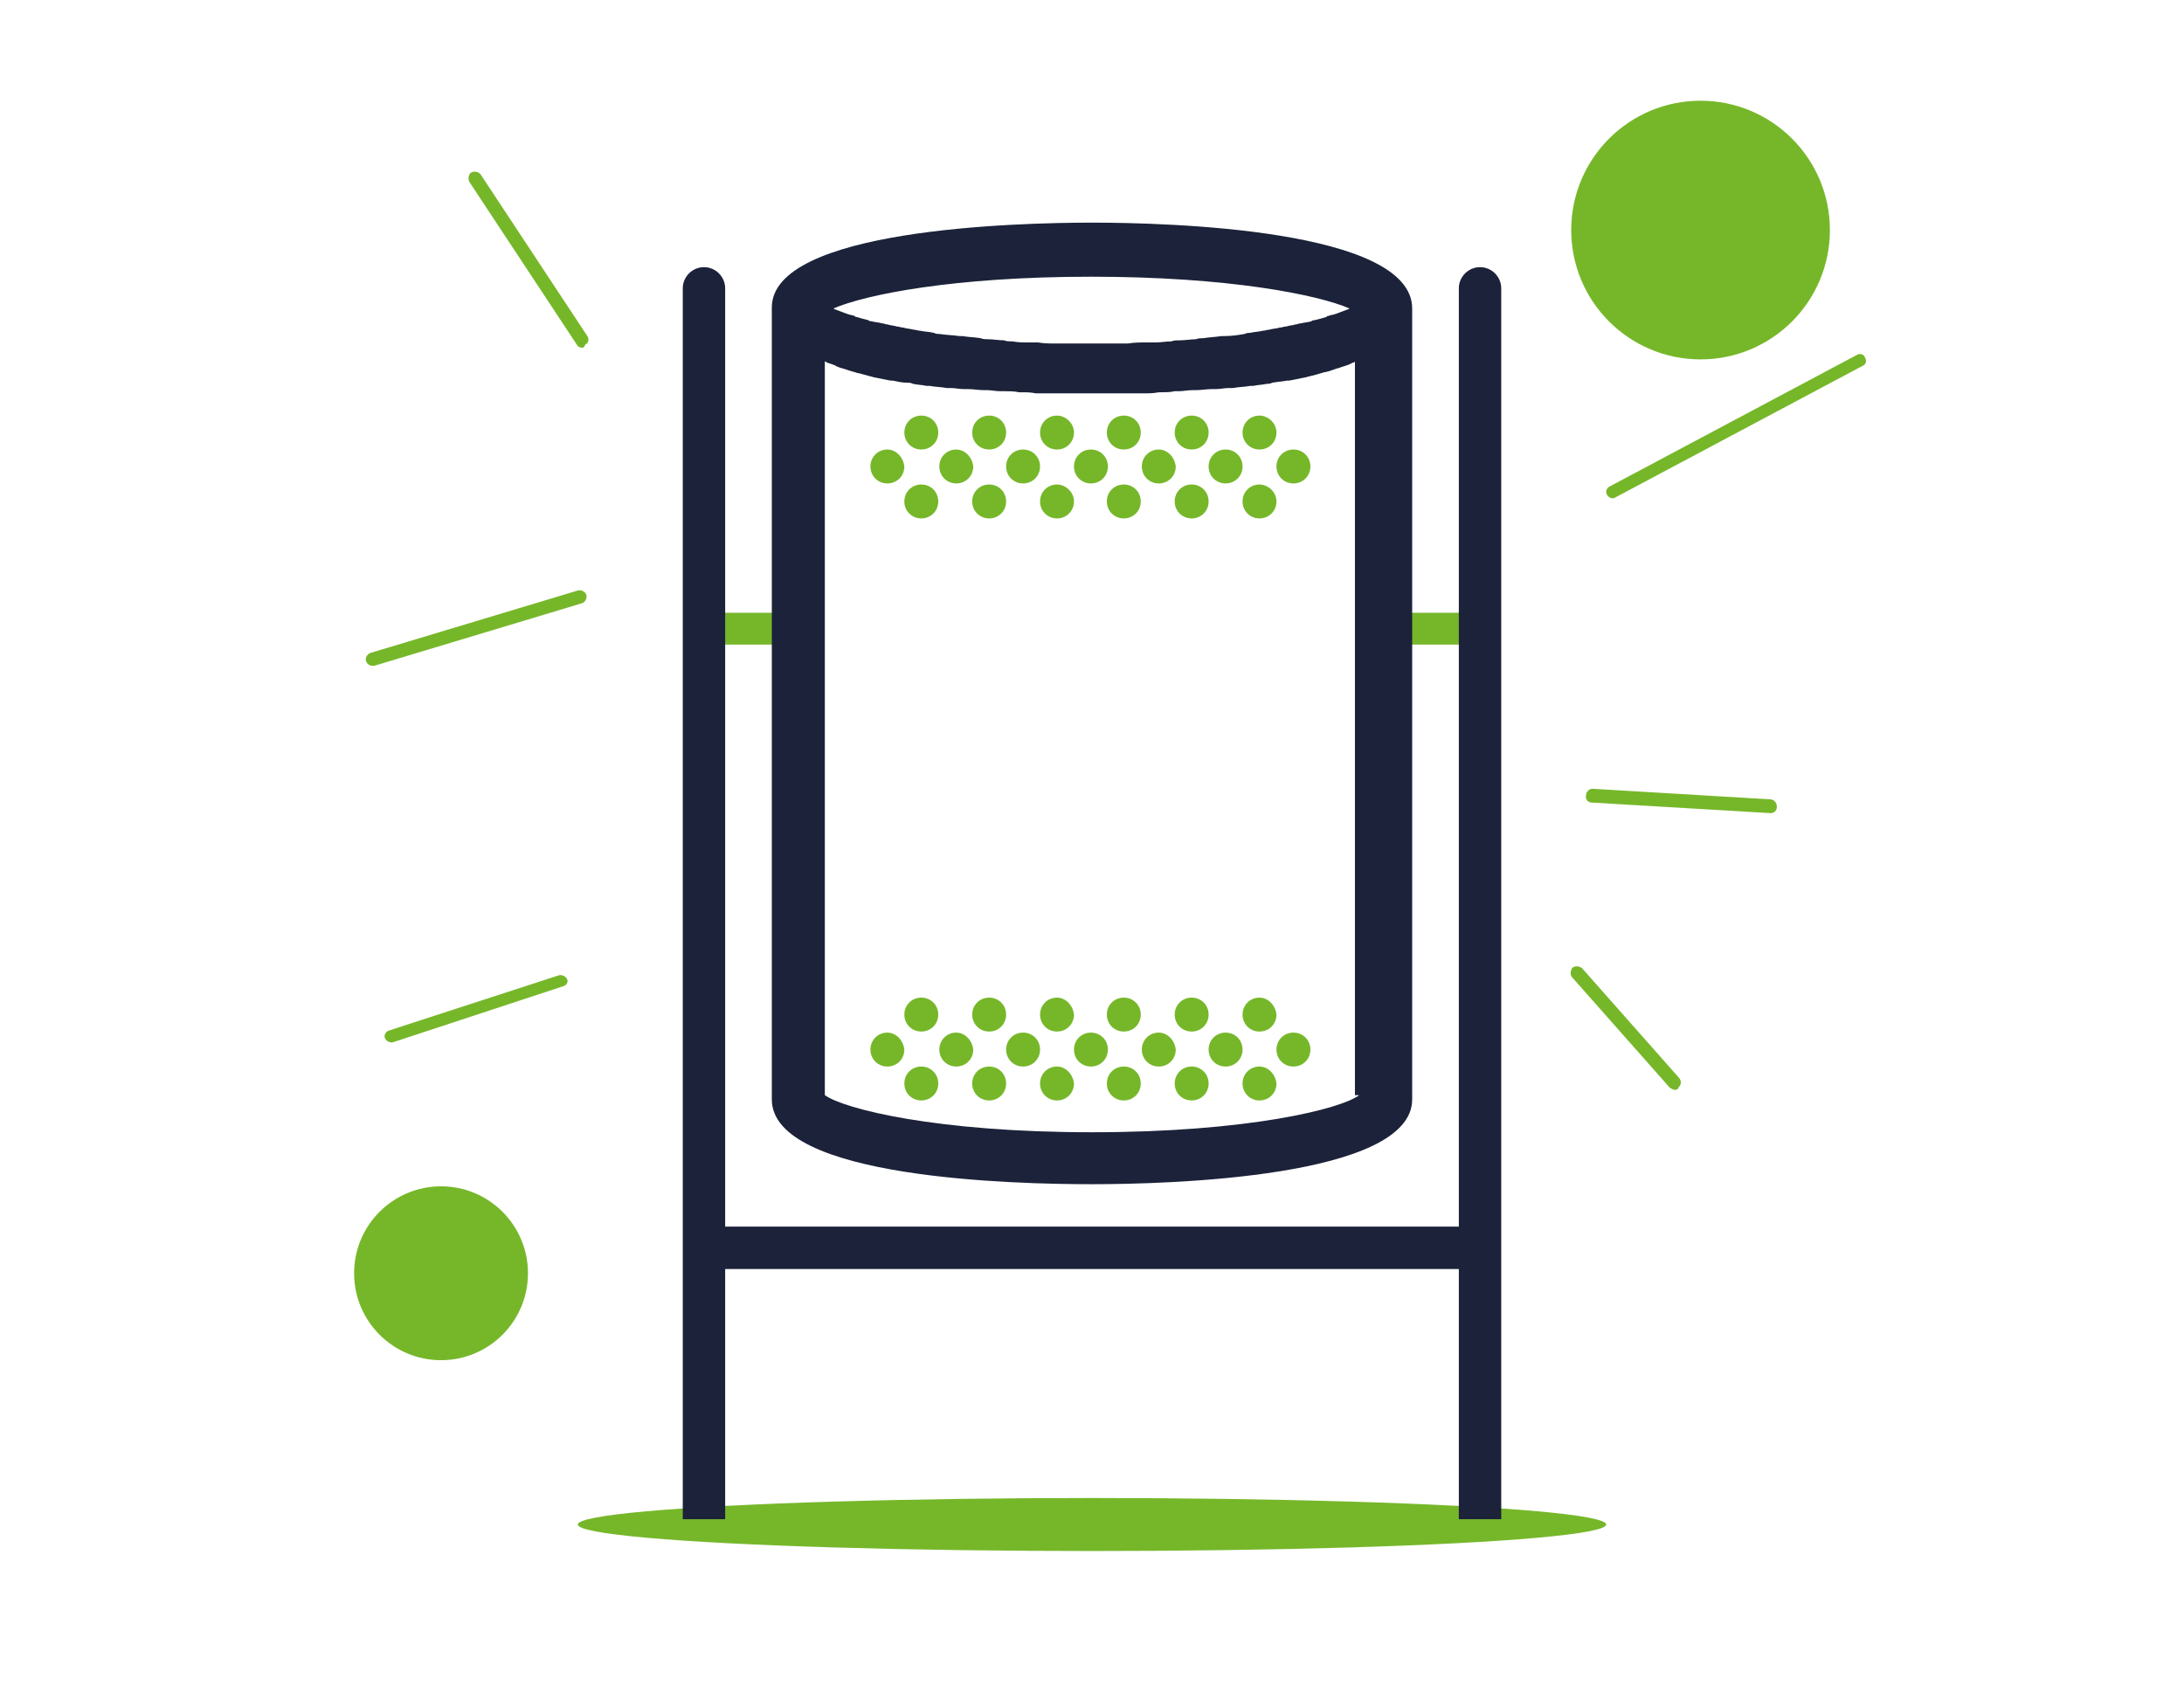
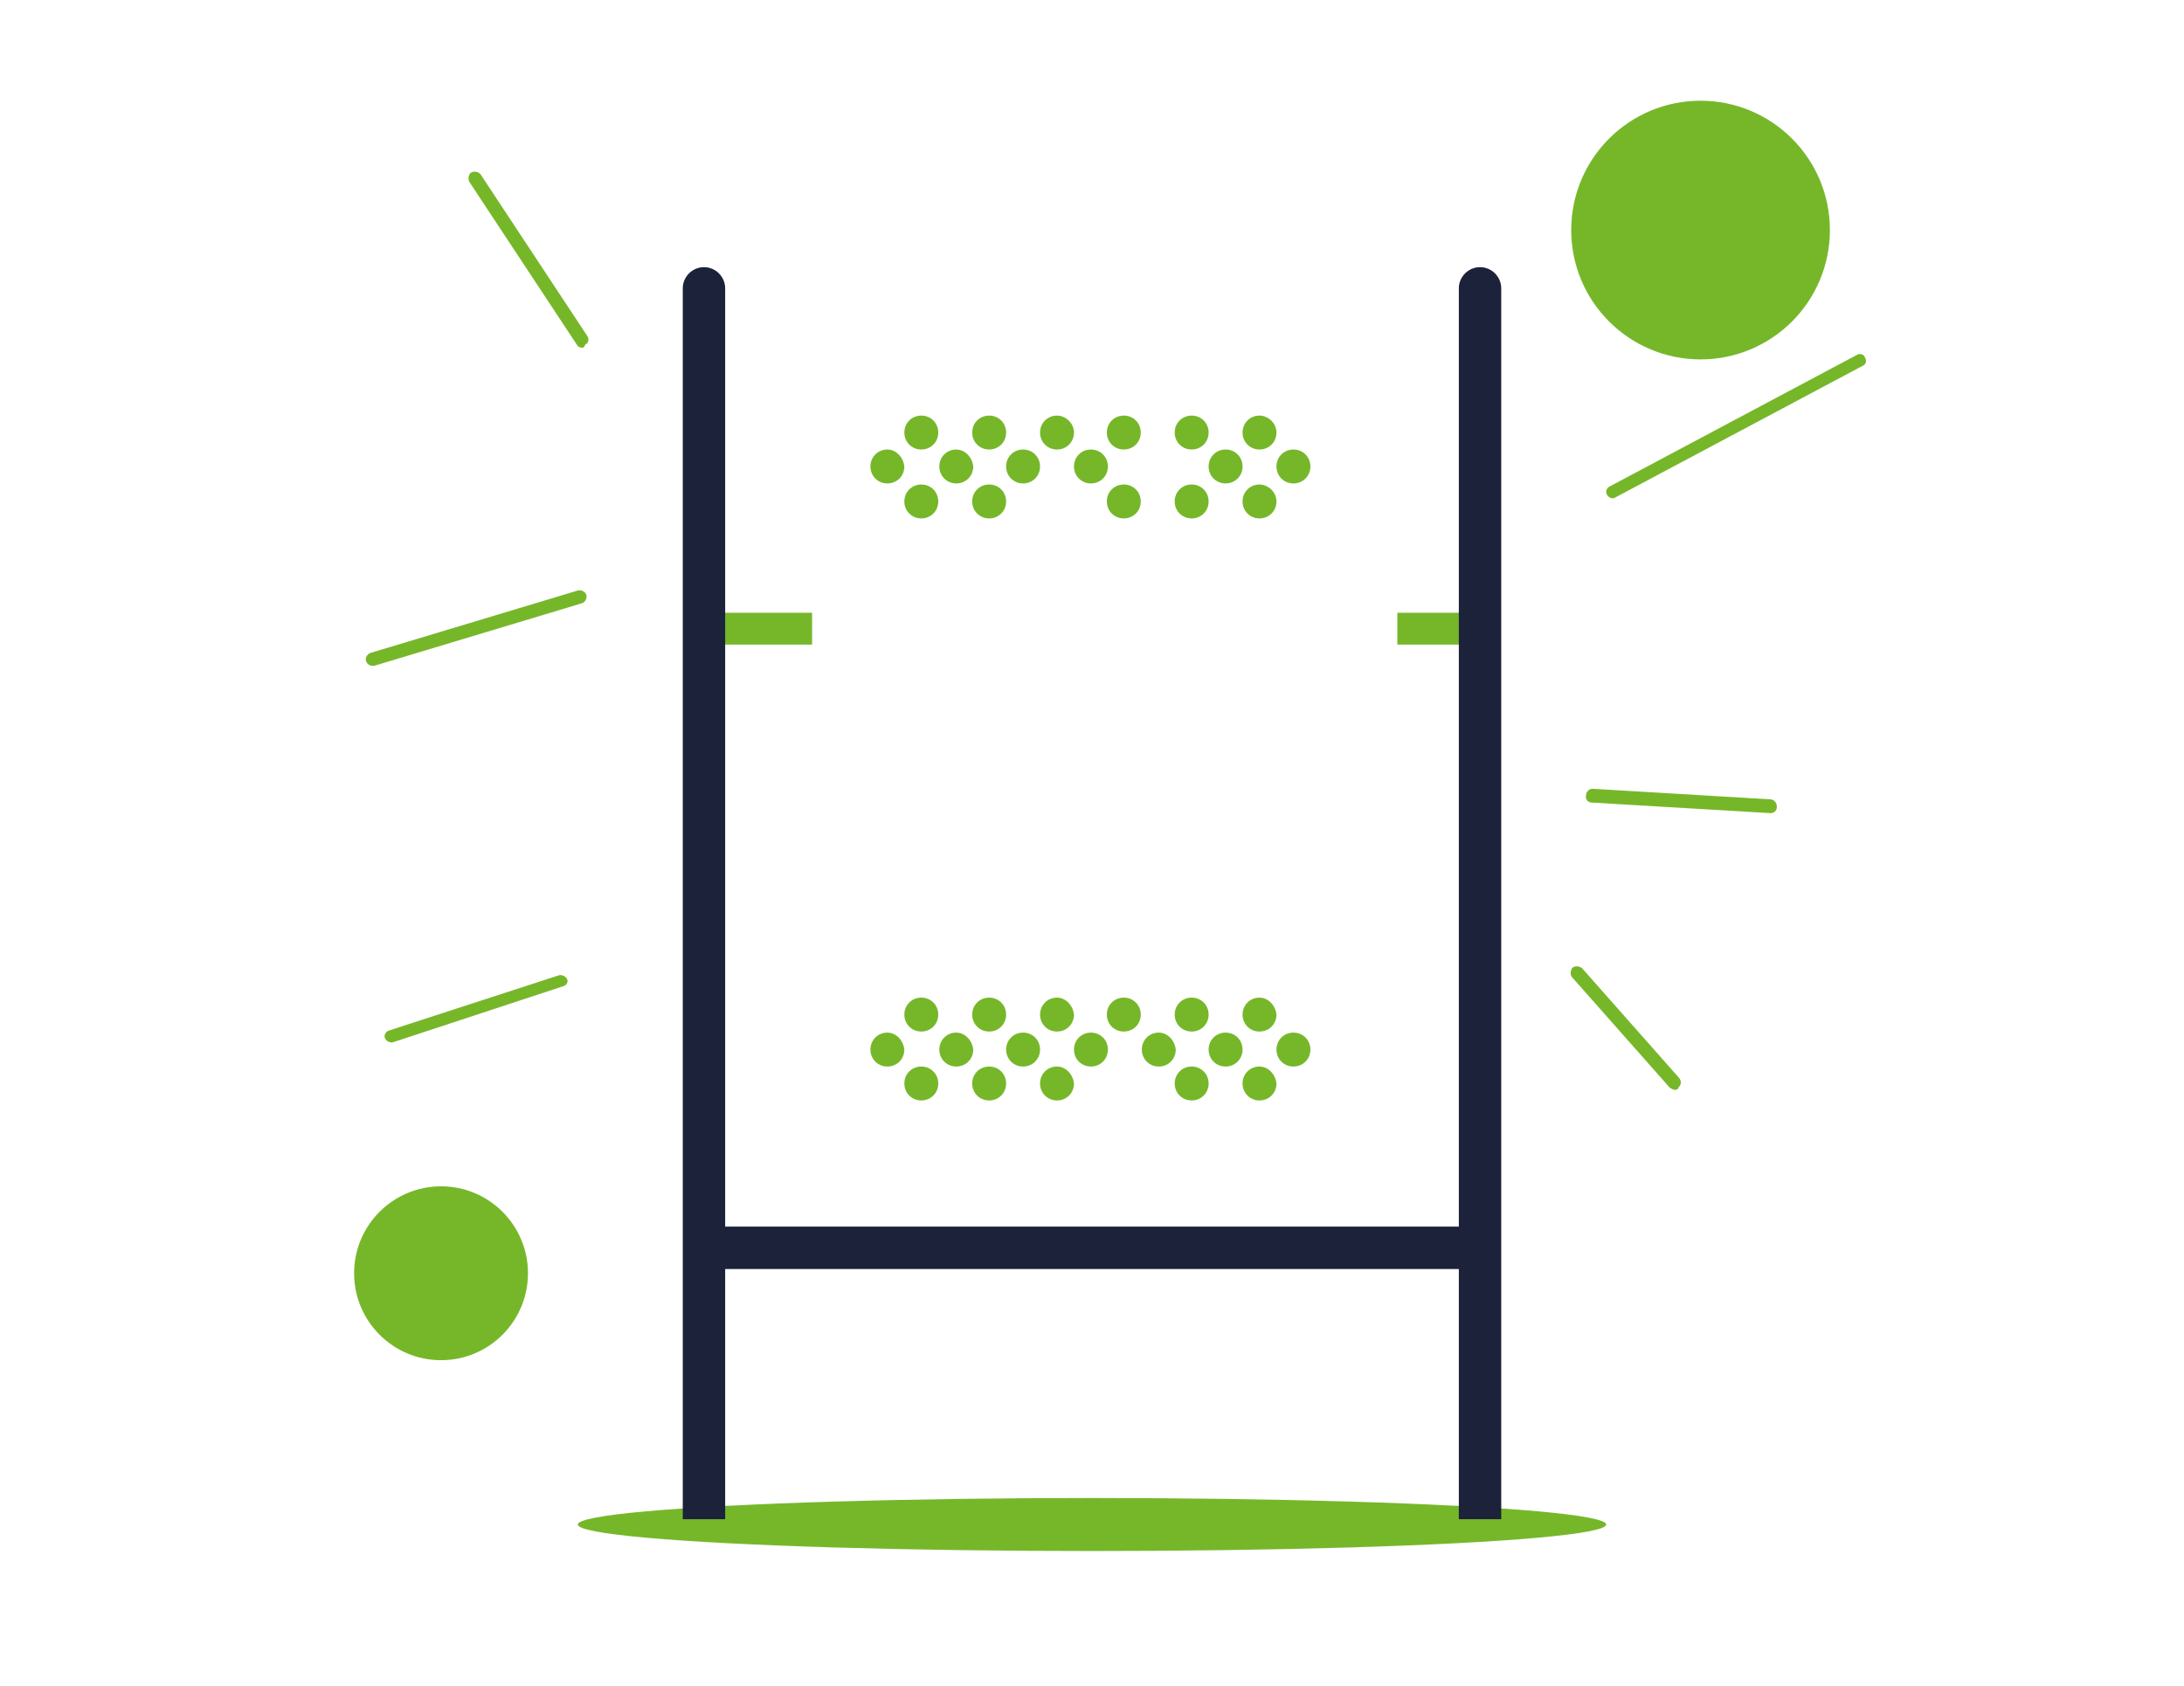
<svg xmlns="http://www.w3.org/2000/svg" version="1.1" id="Capa_1" x="0px" y="0px" viewBox="0 0 206 159" style="enable-background:new 0 0 206 159;" xml:space="preserve">
  <style type="text/css">
	.st0{fill:#76B72A;}
	.st1{fill:#1B2239;}
	.st2{fill:#FFFFFF;}
</style>
  <g>
    <g>
      <rect x="67.4" y="57.8" class="st0" width="9.2" height="3" />
    </g>
    <g>
      <rect x="131.8" y="57.8" class="st0" width="9.2" height="3" />
    </g>
    <g id="Elipse_54_3_">
      <ellipse class="st0" cx="103" cy="143.8" rx="48.5" ry="2.5" />
    </g>
    <g>
      <rect x="66.4" y="115.7" class="st1" width="73.1" height="4" />
    </g>
    <g>
      <circle class="st0" cx="160.4" cy="21.7" r="12.2" />
    </g>
    <g>
      <circle class="st0" cx="41.6" cy="120.1" r="8.2" />
    </g>
    <g id="Trazado_1084_2_">
      <path class="st0" d="M54.9,32.8c-0.2,0-0.4-0.1-0.5-0.3L44.3,17.2c-0.2-0.3-0.1-0.7,0.1-0.9c0.3-0.2,0.7-0.1,0.9,0.1l0,0    l10.1,15.3c0.2,0.3,0.1,0.7-0.2,0.8C55.1,32.8,55,32.8,54.9,32.8L54.9,32.8z" />
    </g>
    <g id="Trazado_1085_2_">
      <path class="st0" d="M35.1,62.8c-0.3,0-0.6-0.3-0.6-0.6s0.2-0.5,0.4-0.6l19.6-5.9c0.3-0.1,0.7,0.1,0.8,0.4    c0.1,0.3-0.1,0.7-0.4,0.8l-19.6,5.9C35.3,62.8,35.2,62.8,35.1,62.8z" />
    </g>
    <g id="Trazado_1086_2_">
      <path class="st0" d="M152.1,47c-0.3,0-0.6-0.3-0.6-0.6c0-0.2,0.1-0.4,0.3-0.5l23.3-12.4c0.3-0.2,0.7-0.1,0.8,0.2    c0.2,0.3,0.1,0.7-0.2,0.8l0,0l-23.3,12.4C152.3,47,152.2,47,152.1,47z" />
    </g>
    <g id="Trazado_1087_2_">
      <path class="st0" d="M167,76.7L167,76.7l-16.9-1c-0.3,0-0.6-0.3-0.5-0.7c0-0.3,0.3-0.6,0.6-0.6l16.8,1c0.3,0,0.6,0.3,0.6,0.7    C167.6,76.5,167.3,76.7,167,76.7L167,76.7z" />
    </g>
    <g id="Trazado_1087_3_">
      <path class="st0" d="M53.2,93L53.2,93l-16.1,5.3c-0.3,0.1-0.7-0.1-0.8-0.4s0.1-0.6,0.4-0.7l16-5.2c0.3-0.1,0.7,0.1,0.8,0.4    C53.6,92.5,53.5,92.9,53.2,93L53.2,93z" />
    </g>
    <g id="Trazado_1088_2_">
      <path class="st0" d="M158,102.8c-0.2,0-0.3-0.1-0.5-0.2l-9.2-10.4c-0.2-0.2-0.2-0.6,0-0.9c0.2-0.2,0.6-0.2,0.9,0l0,0l9.2,10.4    c0.2,0.3,0.2,0.6-0.1,0.9C158.3,102.7,158.2,102.8,158,102.8z" />
    </g>
-     <path class="st1" d="M103,21c-7.1,0-30.2,0.6-30.2,8v74.7c0,7.5,23.1,8,30.2,8s30.2-0.6,30.2-8V29.1C133.2,21.6,110.1,21,103,21z    M127.3,29.1c-0.1,0-0.1,0.1-0.2,0.1s-0.2,0.1-0.3,0.1c-0.2,0.1-0.3,0.1-0.5,0.2c-0.1,0-0.2,0.1-0.3,0.1c-0.2,0.1-0.5,0.1-0.7,0.2   c-0.1,0-0.1,0-0.2,0.1c-0.3,0.1-0.7,0.2-1.1,0.3c-0.1,0-0.2,0-0.3,0.1c-0.3,0.1-0.6,0.1-1,0.2c-0.2,0-0.3,0.1-0.5,0.1   c-0.3,0.1-0.6,0.1-0.9,0.2c-0.2,0-0.4,0.1-0.6,0.1c-0.3,0.1-0.7,0.1-1,0.2c-0.2,0-0.4,0.1-0.6,0.1c-0.4,0.1-0.8,0.1-1.2,0.2   c-0.2,0-0.3,0-0.5,0.1c-0.6,0.1-1.2,0.2-1.9,0.2c-0.1,0-0.2,0-0.3,0c-0.6,0.1-1.1,0.1-1.7,0.2c-0.2,0-0.5,0-0.7,0.1   c-0.5,0-1,0.1-1.5,0.1c-0.3,0-0.6,0-0.8,0.1c-0.5,0-1,0.1-1.5,0.1c-0.3,0-0.6,0-0.9,0c-0.6,0-1.1,0-1.7,0.1c-0.3,0-0.5,0-0.8,0   c-0.9,0-1.7,0-2.6,0s-1.8,0-2.6,0c-0.3,0-0.5,0-0.8,0c-0.6,0-1.1,0-1.7-0.1c-0.3,0-0.6,0-0.9,0c-0.5,0-1,0-1.5-0.1   c-0.3,0-0.6,0-0.8-0.1c-0.5,0-1-0.1-1.5-0.1c-0.2,0-0.5,0-0.7-0.1c-0.6-0.1-1.2-0.1-1.7-0.2c-0.1,0-0.2,0-0.3,0   c-0.7-0.1-1.3-0.1-1.9-0.2c-0.2,0-0.3,0-0.5-0.1c-0.4-0.1-0.8-0.1-1.3-0.2c-0.2,0-0.4-0.1-0.6-0.1c-0.4-0.1-0.7-0.1-1-0.2   c-0.2,0-0.4-0.1-0.6-0.1c-0.3-0.1-0.6-0.1-0.9-0.2c-0.2,0-0.3-0.1-0.5-0.1c-0.3-0.1-0.7-0.1-1-0.2c-0.1,0-0.2,0-0.3-0.1   c-0.4-0.1-0.8-0.2-1.1-0.3c-0.1,0-0.1,0-0.2-0.1c-0.3-0.1-0.5-0.1-0.7-0.2c-0.1,0-0.2-0.1-0.3-0.1c-0.2-0.1-0.3-0.1-0.5-0.2   c-0.1,0-0.2-0.1-0.3-0.1c-0.1,0-0.1-0.1-0.2-0.1c3-1.3,11.3-3,24.3-3S124.3,27.8,127.3,29.1z M128.2,103.3   c-1.7,1.3-10.5,3.5-25.2,3.5s-23.4-2.2-25.2-3.5V34.1c0.1,0,0.1,0,0.2,0.1c0.3,0.1,0.7,0.2,1,0.4c0.1,0,0.2,0.1,0.3,0.1   c0.4,0.1,0.9,0.3,1.3,0.4c0.1,0,0.2,0.1,0.4,0.1c0.4,0.1,0.7,0.2,1.1,0.3c0.1,0,0.3,0.1,0.4,0.1c0.5,0.1,1,0.2,1.5,0.3   c0.1,0,0.1,0,0.2,0c0.5,0.1,0.9,0.2,1.4,0.2c0.2,0,0.3,0,0.5,0.1c0.4,0.1,0.9,0.1,1.3,0.2c0.1,0,0.2,0,0.3,0   c0.5,0.1,1.1,0.1,1.6,0.2c0.2,0,0.3,0,0.4,0c0.4,0,0.8,0.1,1.2,0.1c0.1,0,0.3,0,0.4,0c0.5,0,1,0.1,1.5,0.1c0.1,0,0.2,0,0.3,0   c0.4,0,0.8,0.1,1.3,0.1c0.1,0,0.3,0,0.4,0c0.4,0,0.9,0,1.3,0.1c0.1,0,0.1,0,0.2,0c0.5,0,0.9,0,1.4,0.1c0.1,0,0.2,0,0.4,0   c0.4,0,0.7,0,1,0c0.1,0,0.2,0,0.3,0c0.4,0,0.8,0,1.2,0c0.1,0,0.2,0,0.2,0c0.3,0,0.6,0,0.8,0c0.1,0,0.2,0,0.3,0c0.3,0,0.6,0,0.9,0   s0.6,0,0.9,0c0.1,0,0.2,0,0.3,0c0.3,0,0.6,0,0.8,0c0.1,0,0.2,0,0.2,0c0.4,0,0.8,0,1.2,0c0.1,0,0.2,0,0.3,0c0.3,0,0.7,0,1,0   c0.1,0,0.2,0,0.4,0c0.5,0,0.9,0,1.4-0.1c0.1,0,0.1,0,0.2,0c0.4,0,0.9,0,1.3-0.1c0.1,0,0.3,0,0.4,0c0.4,0,0.8-0.1,1.3-0.1   c0.1,0,0.2,0,0.3,0c0.5,0,1-0.1,1.5-0.1c0.1,0,0.3,0,0.4,0c0.4,0,0.8-0.1,1.2-0.1c0.1,0,0.3,0,0.4,0c0.5-0.1,1.1-0.1,1.6-0.2   c0.1,0,0.2,0,0.3,0c0.4-0.1,0.9-0.1,1.3-0.2c0.2,0,0.3,0,0.5-0.1c0.5-0.1,0.9-0.1,1.4-0.2c0.1,0,0.1,0,0.2,0c0.5-0.1,1-0.2,1.5-0.3   c0.1,0,0.3-0.1,0.4-0.1c0.4-0.1,0.8-0.2,1.1-0.3c0.1,0,0.2-0.1,0.4-0.1c0.5-0.1,0.9-0.3,1.3-0.4c0.1,0,0.2-0.1,0.3-0.1   c0.3-0.1,0.7-0.2,1-0.4c0.1,0,0.1,0,0.2-0.1v69.2H128.2z" />
    <g>
      <path class="st1" d="M68.4,143.3h-4V27.2c0-1.1,0.9-2,2-2l0,0c1.1,0,2,0.9,2,2V143.3z" />
      <path class="st1" d="M141.6,143.3h-4V27.2c0-1.1,0.9-2,2-2l0,0c1.1,0,2,0.9,2,2V143.3z" />
    </g>
    <g>
      <path class="st0" d="M86.9,94.1c-0.9,0-1.6,0.7-1.6,1.6s0.7,1.6,1.6,1.6s1.6-0.7,1.6-1.6C88.5,94.8,87.8,94.1,86.9,94.1z" />
      <path class="st0" d="M86.9,100.6c-0.9,0-1.6,0.7-1.6,1.6s0.7,1.6,1.6,1.6s1.6-0.7,1.6-1.6C88.5,101.3,87.8,100.6,86.9,100.6z" />
      <path class="st0" d="M90.2,97.4c-0.9,0-1.6,0.7-1.6,1.6s0.7,1.6,1.6,1.6s1.6-0.7,1.6-1.6C91.7,98.1,91,97.4,90.2,97.4z" />
      <path class="st0" d="M83.7,97.4c-0.9,0-1.6,0.7-1.6,1.6s0.7,1.6,1.6,1.6s1.6-0.7,1.6-1.6C85.2,98.1,84.5,97.4,83.7,97.4z" />
      <path class="st0" d="M93.3,94.1c-0.9,0-1.6,0.7-1.6,1.6s0.7,1.6,1.6,1.6s1.6-0.7,1.6-1.6C94.9,94.8,94.2,94.1,93.3,94.1z" />
      <path class="st0" d="M93.3,100.6c-0.9,0-1.6,0.7-1.6,1.6s0.7,1.6,1.6,1.6s1.6-0.7,1.6-1.6C94.9,101.3,94.2,100.6,93.3,100.6z" />
      <path class="st0" d="M96.5,97.4c-0.9,0-1.6,0.7-1.6,1.6s0.7,1.6,1.6,1.6s1.6-0.7,1.6-1.6S97.4,97.4,96.5,97.4z" />
      <path class="st0" d="M99.7,94.1c-0.9,0-1.6,0.7-1.6,1.6s0.7,1.6,1.6,1.6s1.6-0.7,1.6-1.6C101.2,94.8,100.5,94.1,99.7,94.1z" />
      <path class="st0" d="M99.7,100.6c-0.9,0-1.6,0.7-1.6,1.6s0.7,1.6,1.6,1.6s1.6-0.7,1.6-1.6C101.2,101.3,100.5,100.6,99.7,100.6z" />
      <path class="st0" d="M102.9,97.4c-0.9,0-1.6,0.7-1.6,1.6s0.7,1.6,1.6,1.6s1.6-0.7,1.6-1.6S103.8,97.4,102.9,97.4z" />
      <path class="st0" d="M106,94.1c-0.9,0-1.6,0.7-1.6,1.6s0.7,1.6,1.6,1.6s1.6-0.7,1.6-1.6C107.6,94.8,106.9,94.1,106,94.1z" />
-       <path class="st0" d="M106,100.6c-0.9,0-1.6,0.7-1.6,1.6s0.7,1.6,1.6,1.6s1.6-0.7,1.6-1.6C107.6,101.3,106.9,100.6,106,100.6z" />
      <path class="st0" d="M109.3,97.4c-0.9,0-1.6,0.7-1.6,1.6s0.7,1.6,1.6,1.6s1.6-0.7,1.6-1.6C110.8,98.1,110.1,97.4,109.3,97.4z" />
      <path class="st0" d="M112.4,94.1c-0.9,0-1.6,0.7-1.6,1.6s0.7,1.6,1.6,1.6s1.6-0.7,1.6-1.6C114,94.8,113.3,94.1,112.4,94.1z" />
      <path class="st0" d="M112.4,100.6c-0.9,0-1.6,0.7-1.6,1.6s0.7,1.6,1.6,1.6s1.6-0.7,1.6-1.6C114,101.3,113.3,100.6,112.4,100.6z" />
      <path class="st0" d="M115.6,97.4c-0.9,0-1.6,0.7-1.6,1.6s0.7,1.6,1.6,1.6s1.6-0.7,1.6-1.6S116.5,97.4,115.6,97.4z" />
      <path class="st0" d="M118.8,94.1c-0.9,0-1.6,0.7-1.6,1.6s0.7,1.6,1.6,1.6s1.6-0.7,1.6-1.6C120.3,94.8,119.6,94.1,118.8,94.1z" />
      <path class="st0" d="M118.8,100.6c-0.9,0-1.6,0.7-1.6,1.6s0.7,1.6,1.6,1.6s1.6-0.7,1.6-1.6C120.3,101.3,119.6,100.6,118.8,100.6z" />
      <path class="st0" d="M122,97.4c-0.9,0-1.6,0.7-1.6,1.6s0.7,1.6,1.6,1.6s1.6-0.7,1.6-1.6S122.9,97.4,122,97.4z" />
    </g>
    <g>
      <path class="st0" d="M86.9,39.2c-0.9,0-1.6,0.7-1.6,1.6s0.7,1.6,1.6,1.6s1.6-0.7,1.6-1.6S87.8,39.2,86.9,39.2z" />
      <path class="st0" d="M86.9,45.7c-0.9,0-1.6,0.7-1.6,1.6s0.7,1.6,1.6,1.6s1.6-0.7,1.6-1.6S87.8,45.7,86.9,45.7z" />
      <path class="st0" d="M90.2,42.4c-0.9,0-1.6,0.7-1.6,1.6c0,0.9,0.7,1.6,1.6,1.6s1.6-0.7,1.6-1.6C91.7,43.1,91,42.4,90.2,42.4z" />
      <path class="st0" d="M83.7,42.4c-0.9,0-1.6,0.7-1.6,1.6c0,0.9,0.7,1.6,1.6,1.6s1.6-0.7,1.6-1.6C85.2,43.1,84.5,42.4,83.7,42.4z" />
      <path class="st0" d="M93.3,39.2c-0.9,0-1.6,0.7-1.6,1.6s0.7,1.6,1.6,1.6s1.6-0.7,1.6-1.6S94.2,39.2,93.3,39.2z" />
      <path class="st0" d="M93.3,45.7c-0.9,0-1.6,0.7-1.6,1.6s0.7,1.6,1.6,1.6s1.6-0.7,1.6-1.6S94.2,45.7,93.3,45.7z" />
      <path class="st0" d="M96.5,42.4c-0.9,0-1.6,0.7-1.6,1.6c0,0.9,0.7,1.6,1.6,1.6s1.6-0.7,1.6-1.6C98.1,43.1,97.4,42.4,96.5,42.4z" />
      <path class="st0" d="M99.7,39.2c-0.9,0-1.6,0.7-1.6,1.6s0.7,1.6,1.6,1.6s1.6-0.7,1.6-1.6S100.5,39.2,99.7,39.2z" />
-       <path class="st0" d="M99.7,45.7c-0.9,0-1.6,0.7-1.6,1.6s0.7,1.6,1.6,1.6s1.6-0.7,1.6-1.6S100.5,45.7,99.7,45.7z" />
      <path class="st0" d="M102.9,42.4c-0.9,0-1.6,0.7-1.6,1.6c0,0.9,0.7,1.6,1.6,1.6s1.6-0.7,1.6-1.6C104.5,43.1,103.8,42.4,102.9,42.4    z" />
      <path class="st0" d="M106,39.2c-0.9,0-1.6,0.7-1.6,1.6s0.7,1.6,1.6,1.6s1.6-0.7,1.6-1.6S106.9,39.2,106,39.2z" />
      <path class="st0" d="M106,45.7c-0.9,0-1.6,0.7-1.6,1.6s0.7,1.6,1.6,1.6s1.6-0.7,1.6-1.6S106.9,45.7,106,45.7z" />
-       <path class="st0" d="M109.3,42.4c-0.9,0-1.6,0.7-1.6,1.6c0,0.9,0.7,1.6,1.6,1.6s1.6-0.7,1.6-1.6C110.8,43.1,110.1,42.4,109.3,42.4    z" />
      <path class="st0" d="M112.4,39.2c-0.9,0-1.6,0.7-1.6,1.6s0.7,1.6,1.6,1.6s1.6-0.7,1.6-1.6S113.3,39.2,112.4,39.2z" />
      <path class="st0" d="M112.4,45.7c-0.9,0-1.6,0.7-1.6,1.6s0.7,1.6,1.6,1.6s1.6-0.7,1.6-1.6S113.3,45.7,112.4,45.7z" />
      <path class="st0" d="M115.6,42.4c-0.9,0-1.6,0.7-1.6,1.6c0,0.9,0.7,1.6,1.6,1.6s1.6-0.7,1.6-1.6C117.2,43.1,116.5,42.4,115.6,42.4    z" />
      <path class="st0" d="M118.8,39.2c-0.9,0-1.6,0.7-1.6,1.6s0.7,1.6,1.6,1.6s1.6-0.7,1.6-1.6S119.6,39.2,118.8,39.2z" />
      <path class="st0" d="M118.8,45.7c-0.9,0-1.6,0.7-1.6,1.6s0.7,1.6,1.6,1.6s1.6-0.7,1.6-1.6S119.6,45.7,118.8,45.7z" />
-       <path class="st0" d="M122,42.4c-0.9,0-1.6,0.7-1.6,1.6c0,0.9,0.7,1.6,1.6,1.6s1.6-0.7,1.6-1.6C123.6,43.1,122.9,42.4,122,42.4z" />
+       <path class="st0" d="M122,42.4c-0.9,0-1.6,0.7-1.6,1.6c0,0.9,0.7,1.6,1.6,1.6s1.6-0.7,1.6-1.6C123.6,43.1,122.9,42.4,122,42.4" />
    </g>
  </g>
</svg>